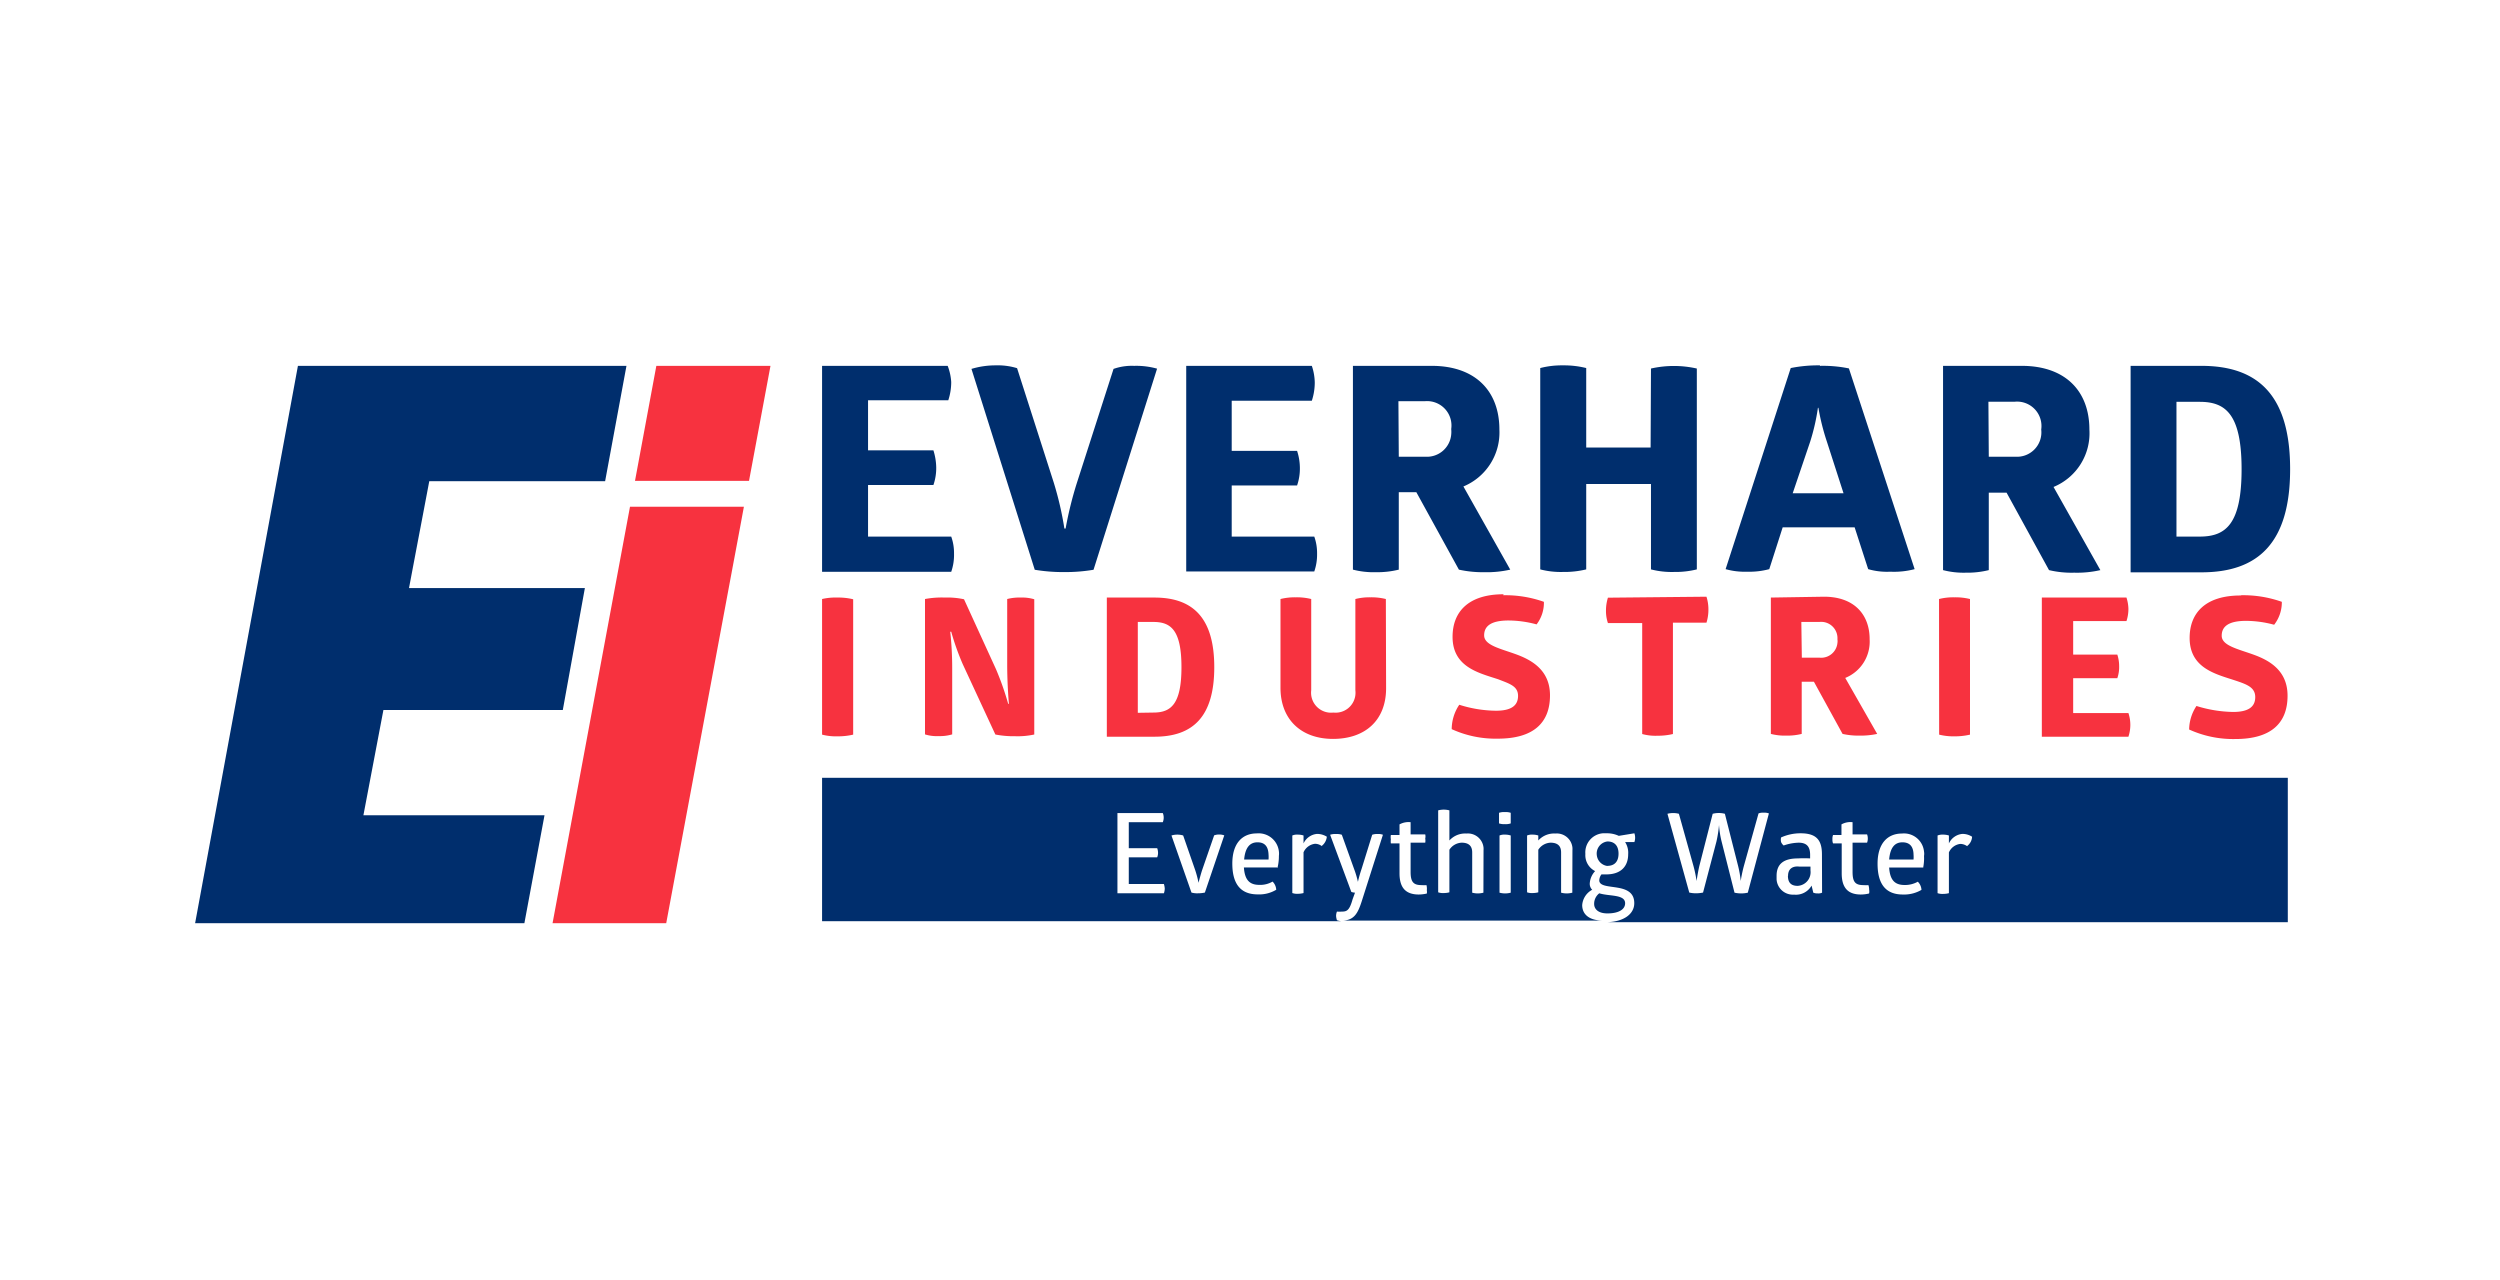
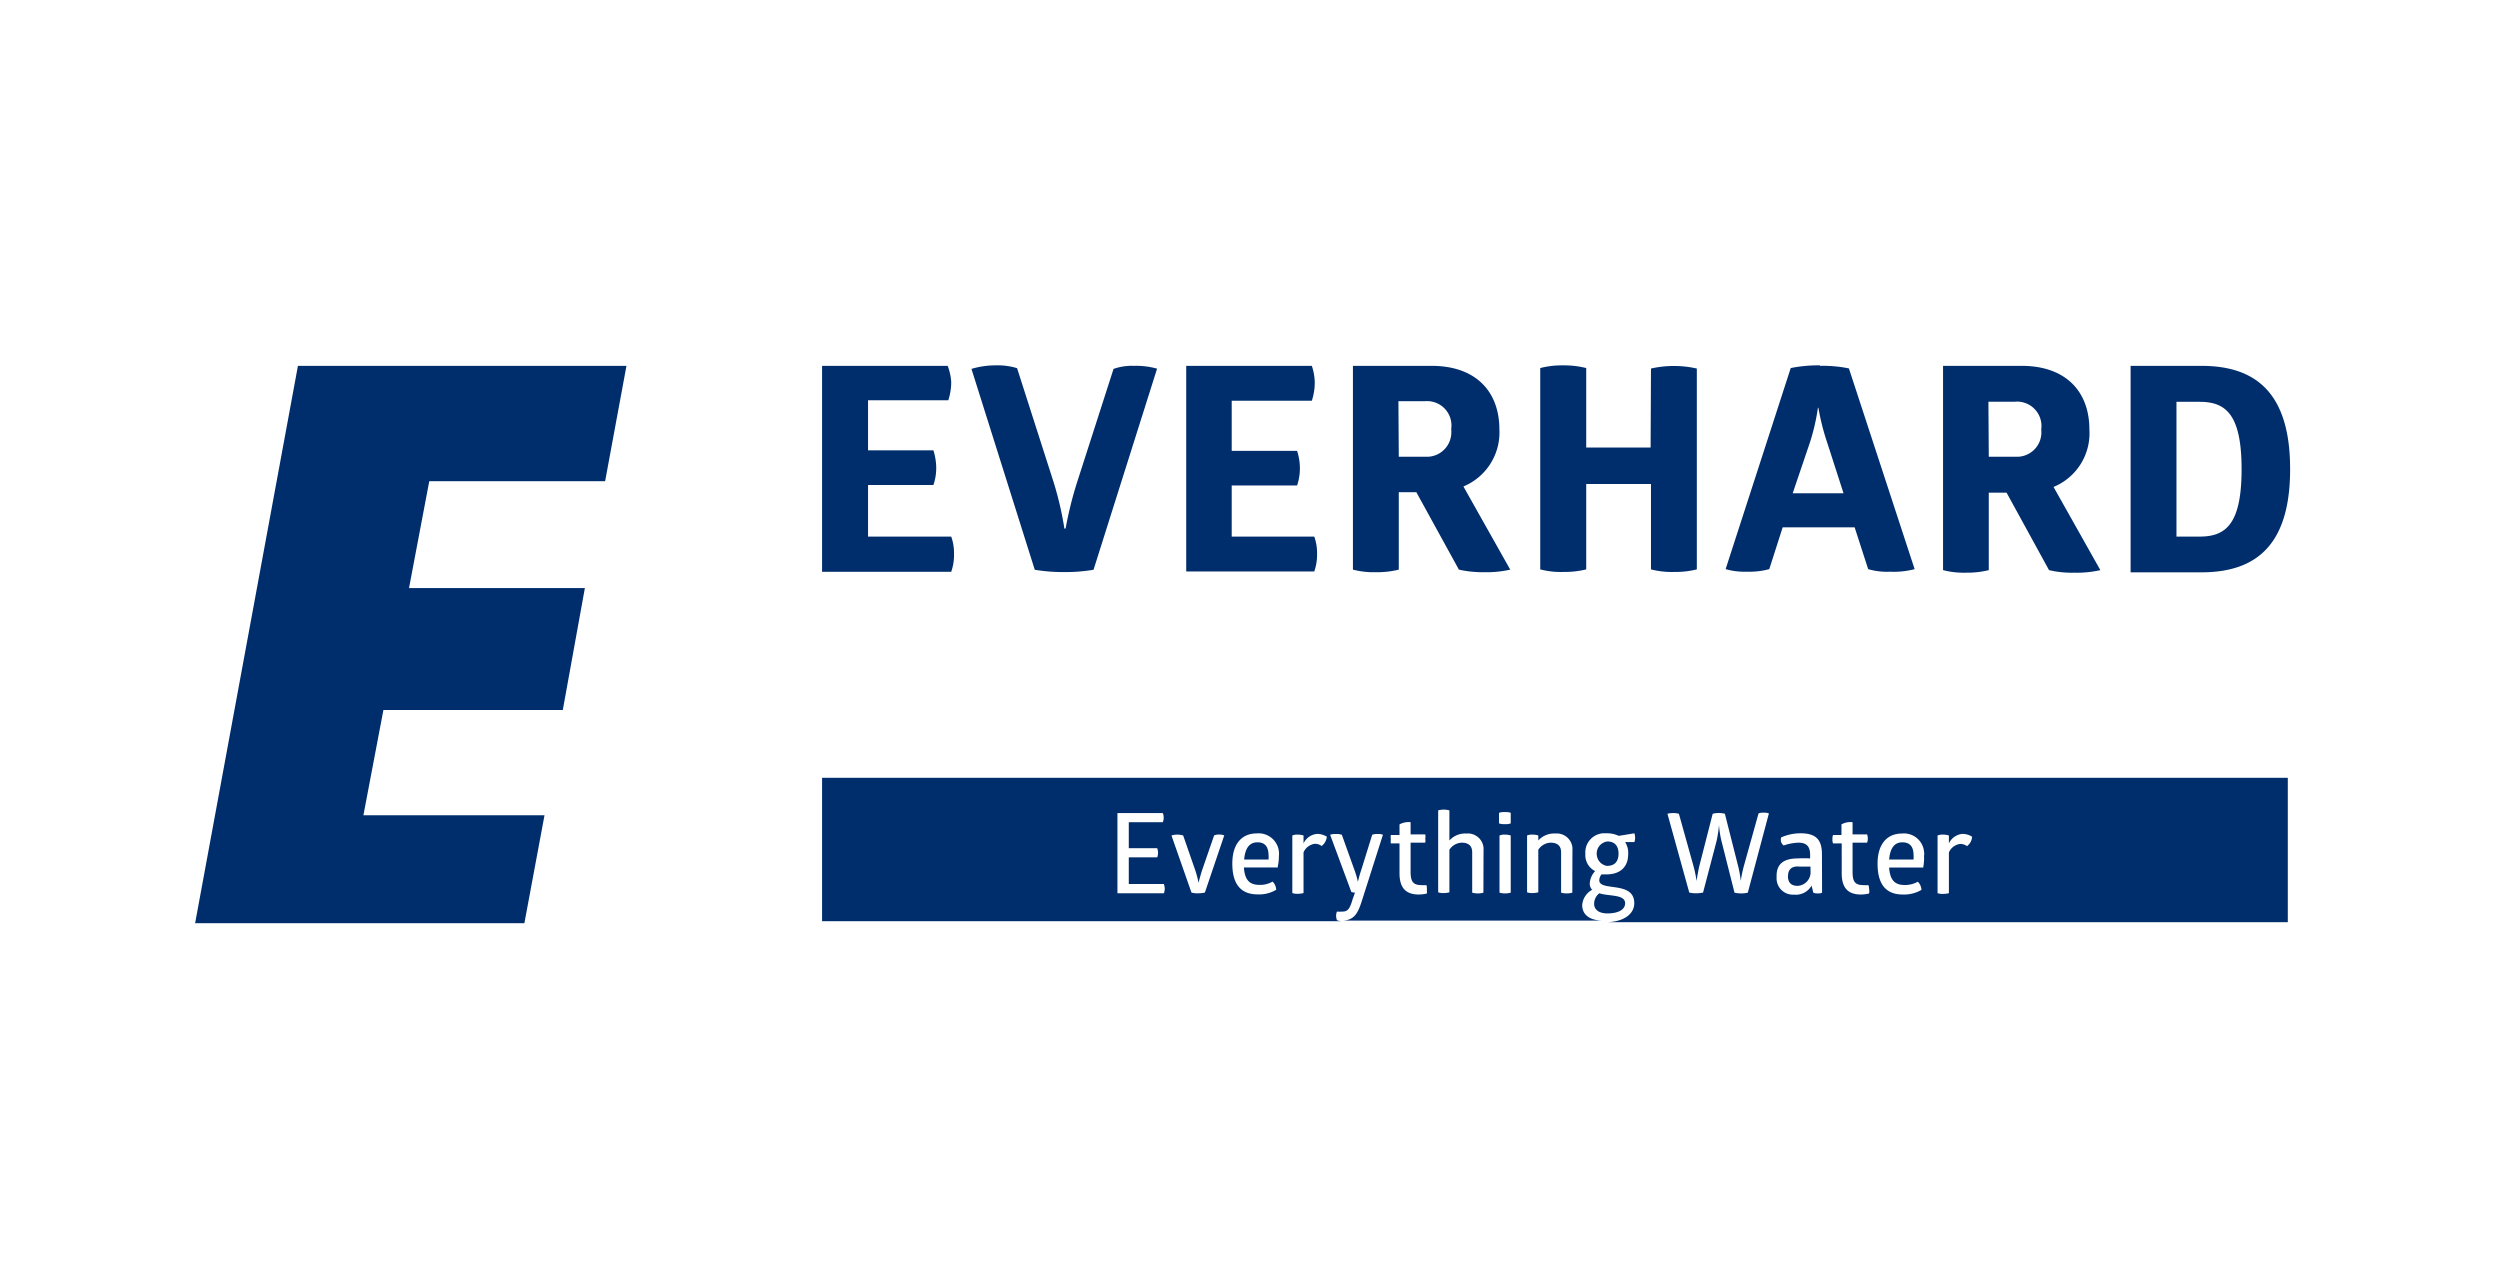
<svg xmlns="http://www.w3.org/2000/svg" viewBox="0 0 205 105">
  <rect width="205" height="105" style="fill:#fff" />
  <path d="M24.43,30,16,75.7h27l1.65-8.85H29.8l1.64-8.63H46.15l1.81-10H33.54l1.66-8.76H49.62L51.37,30,24.43,30Z" style="fill:#002e6d;fill-rule:evenodd" />
-   <path d="M51.66,41.55,45.31,75.7h9.32L61,41.55ZM53.82,30l-1.75,9.43h9.35L63.18,30Z" style="fill:#f7323f;fill-rule:evenodd" />
  <path d="M77.71,30A4.47,4.47,0,0,1,78,31.32a4.76,4.76,0,0,1-.24,1.5H71.18v4.11h5.36a4.92,4.92,0,0,1,.23,1.38,4.25,4.25,0,0,1-.23,1.46H71.18V44H78a4,4,0,0,1,.23,1.41A4.19,4.19,0,0,1,78,46.89H67.41V30Zm8.7,9.58a27,27,0,0,1,.87,3.76h.1a30.35,30.35,0,0,1,.93-3.76l3-9.33A4.52,4.52,0,0,1,93,30a6.3,6.3,0,0,1,1.88.23L89.67,46.72a13.68,13.68,0,0,1-2.39.19,14.06,14.06,0,0,1-2.43-.19L79.66,30.25a6.78,6.78,0,0,1,2-.29,5.38,5.38,0,0,1,1.74.23ZM107.57,30a4.47,4.47,0,0,1,.24,1.36,4.76,4.76,0,0,1-.24,1.5H101v4.11h5.36a4.59,4.59,0,0,1,.23,1.38,4.25,4.25,0,0,1-.23,1.46H101V44h6.77a4,4,0,0,1,.23,1.41,4.19,4.19,0,0,1-.23,1.45H97.27V30Zm9.83,0c3.6,0,5.55,2.09,5.55,5.22A4.79,4.79,0,0,1,120,39.89l3.84,6.82a8.67,8.67,0,0,1-2.15.21,8.9,8.9,0,0,1-2.06-.21l-3.49-6.35H114.7v6.35a7.27,7.27,0,0,1-1.86.21,6.76,6.76,0,0,1-1.9-.21V30Zm-2.7,7.45h2.16A2,2,0,0,0,119,35.63a2.26,2.26,0,0,0,0-.45,2,2,0,0,0-2.17-2.28h-2.16Zm20.68-7.23a8.52,8.52,0,0,1,3.76,0V46.69a7.2,7.2,0,0,1-1.85.21,6.79,6.79,0,0,1-1.91-.21v-7h-5.31v7a7.51,7.51,0,0,1-1.89.21,6.66,6.66,0,0,1-1.88-.21V30.18a7.08,7.08,0,0,1,1.89-.22,7.49,7.49,0,0,1,1.88.22V36.7h5.28ZM149.23,30a10.54,10.54,0,0,1,2.38.21L157,46.67a6.65,6.65,0,0,1-2,.21,5.54,5.54,0,0,1-1.81-.21l-1.11-3.43h-5.9l-1.1,3.43a6.32,6.32,0,0,1-1.83.21,5.75,5.75,0,0,1-1.75-.21l5.34-16.49a11.41,11.41,0,0,1,2.4-.22m-.17,3.48a17.25,17.25,0,0,1-.63,2.76L147,40.45h4.17l-1.37-4.25a18.57,18.57,0,0,1-.69-2.76ZM165.78,30c3.6,0,5.55,2.09,5.55,5.22a4.76,4.76,0,0,1-2.94,4.71l3.84,6.82a8.54,8.54,0,0,1-2.14.21,8,8,0,0,1-2.07-.21l-3.48-6.35h-1.46v6.35a7.25,7.25,0,0,1-1.85.21,6.76,6.76,0,0,1-1.9-.21V30Zm-2.7,7.45h2.17a2,2,0,0,0,2.13-2.23,2,2,0,0,0-2.16-2.28h-2.17ZM180.52,30c4.61,0,7.27,2.38,7.27,8.47s-2.66,8.46-7.27,8.46h-5.81V30Zm-.14,14c2.12,0,3.43-1,3.43-5.52s-1.31-5.53-3.43-5.53h-1.91V44Z" style="fill:#002e6d" />
-   <path d="M67.41,49.12A4.87,4.87,0,0,1,68.67,49a5.1,5.1,0,0,1,1.29.14V60.24a5.49,5.49,0,0,1-1.27.14,4.61,4.61,0,0,1-1.28-.14Zm11.53,5.33A20.81,20.81,0,0,1,78,51.8h-.08a27.64,27.64,0,0,1,.16,3v5.42a3.61,3.61,0,0,1-1.13.14,3.17,3.17,0,0,1-1.1-.14V49.12A7.39,7.39,0,0,1,77.48,49a6.33,6.33,0,0,1,1.57.14l2.62,5.73a23.81,23.81,0,0,1,1,2.84h.06s-.14-1.52-.14-3.22V49.12A4,4,0,0,1,83.71,49a3.39,3.39,0,0,1,1.1.14V60.23a6.46,6.46,0,0,1-1.58.14,7.9,7.9,0,0,1-1.61-.14ZM94.67,49c3.1,0,4.9,1.61,4.9,5.71s-1.79,5.7-4.9,5.7H90.76V49Zm-.09,9.43c1.42,0,2.3-.66,2.3-3.72S96,51,94.58,51H93.3v7.45Zm19.08-2c0,2.66-1.74,4.16-4.35,4.16S105,59,105,56.4V49.12a4.8,4.8,0,0,1,1.25-.14,4.9,4.9,0,0,1,1.27.14V56.6a1.64,1.64,0,0,0,1.43,1.83,1.7,1.7,0,0,0,.39,0A1.63,1.63,0,0,0,111.14,57a1.87,1.87,0,0,0,0-.41V49.12a4.65,4.65,0,0,1,1.23-.14,4.9,4.9,0,0,1,1.27.14Zm9.61-7.62a9.46,9.46,0,0,1,3.33.54A2.92,2.92,0,0,1,126,51.2a8.93,8.93,0,0,0-2.3-.32c-1.36,0-2,.41-2,1.22s1.32,1.08,2.61,1.55,2.79,1.3,2.79,3.37c0,2.3-1.41,3.55-4.28,3.55a8.66,8.66,0,0,1-3.78-.78,3.61,3.61,0,0,1,.62-2,10.25,10.25,0,0,0,3,.49c1.25,0,1.82-.41,1.82-1.22s-.72-1-1.63-1.36c-1.59-.52-3.74-1-3.74-3.48,0-2.07,1.32-3.49,4.18-3.49m16.64.2a3.43,3.43,0,0,1,.16,1.05,3.58,3.58,0,0,1-.16,1.08h-2.75v9.13a5.35,5.35,0,0,1-1.26.14,4.1,4.1,0,0,1-1.26-.14V51.09h-2.81a3.09,3.09,0,0,1-.16-1,3.58,3.58,0,0,1,.16-1.08Zm9.64,0c2.43,0,3.74,1.42,3.74,3.49a3.21,3.21,0,0,1-2,3.17l2.62,4.59a6.43,6.43,0,0,1-1.45.14,5.91,5.91,0,0,1-1.39-.14l-2.35-4.28h-1v4.28a4.8,4.8,0,0,1-1.25.14,4.53,4.53,0,0,1-1.28-.14V49Zm-1.82,5h1.46a1.34,1.34,0,0,0,1.46-1.21,1,1,0,0,0,0-.3A1.34,1.34,0,0,0,149.49,51a1.69,1.69,0,0,0-.32,0h-1.46ZM159,49.12a4.82,4.82,0,0,1,1.26-.14,5,5,0,0,1,1.28.14V60.24a5.43,5.43,0,0,1-1.27.14,4.87,4.87,0,0,1-1.26-.14ZM174.37,49a3.24,3.24,0,0,1,.16.93,3.18,3.18,0,0,1-.16,1H170v2.75h3.62a3,3,0,0,1,.15.93,2.77,2.77,0,0,1-.15,1H170v2.86h4.53a3.07,3.07,0,0,1,0,1.94h-7.1V49Zm9.41-.19a9.46,9.46,0,0,1,3.33.54,3,3,0,0,1-.63,1.88,8.93,8.93,0,0,0-2.3-.32c-1.36,0-2,.41-2,1.22s1.31,1.08,2.61,1.55,2.79,1.3,2.79,3.37c0,2.3-1.41,3.55-4.28,3.55a8.71,8.71,0,0,1-3.79-.78,3.57,3.57,0,0,1,.6-1.93,10.65,10.65,0,0,0,3,.49c1.25,0,1.82-.41,1.82-1.22s-.72-1.05-1.64-1.36c-1.58-.52-3.74-1-3.74-3.49,0-2.07,1.32-3.48,4.18-3.48" style="fill:#f7323f" />
  <path d="M156,69.07c-.6,0-1,.39-1.09,1.41h2a2.8,2.8,0,0,0,0-.41C156.9,69.53,156.69,69.07,156,69.07Zm-52.89,0c-.59,0-1,.39-1.09,1.41h2a2.8,2.8,0,0,0,0-.41C104,69.53,103.8,69.07,103.12,69.07Zm43.5,2.75c0,.59.3.82.79.82a1.12,1.12,0,0,0,1.06-1.26v-.32c-.21,0-.57,0-.92,0C147,71,146.62,71.24,146.62,71.82Z" style="fill:#002e6d;fill-rule:evenodd" />
  <path d="M67.41,63.78V75.54H110a1.53,1.53,0,0,1-.37-.08,1.37,1.37,0,0,1-.07-.34.94.94,0,0,1,.07-.37,2.8,2.8,0,0,0,.41,0c.41,0,.62-.11.87-1l.2-.55a1.33,1.33,0,0,1-.3-.06l-1.74-4.69a1.27,1.27,0,0,1,.48-.06,1.32,1.32,0,0,1,.48.06l1,2.79a7.76,7.76,0,0,1,.32,1.07,10.57,10.57,0,0,1,.3-1.06l.87-2.8a1.17,1.17,0,0,1,.45-.06,1,1,0,0,1,.43.06l-1.74,5.46c-.32,1-.63,1.53-1.53,1.58h21.35c-1.24,0-1.74-.57-1.74-1.27a1.56,1.56,0,0,1,.82-1.26.69.69,0,0,1-.2-.53,1.63,1.63,0,0,1,.44-1,1.46,1.46,0,0,1-.8-1.41,1.57,1.57,0,0,1,1.43-1.69h.31a2.25,2.25,0,0,1,1,.21l1.28-.21a1.11,1.11,0,0,1,0,.72h-.76a1.63,1.63,0,0,1,.25,1c0,1-.61,1.65-1.79,1.65h-.4a.85.85,0,0,0-.18.53c.11.87,2.87,0,2.87,1.83,0,.87-.82,1.51-2.21,1.56H187.6V63.78Zm28,9.47H91.63V66.67h3.72a1,1,0,0,1,0,.75H92.56v2.13h2.33a1.16,1.16,0,0,1,.07.37,1,1,0,0,1-.07.38H92.56v2.19h2.88a1.61,1.61,0,0,1,.07.37A1.28,1.28,0,0,1,95.44,73.25Zm3.39-.06a2.57,2.57,0,0,1-.55.06,1.69,1.69,0,0,1-.55-.06l-1.64-4.68a1.59,1.59,0,0,1,.48-.07,1.55,1.55,0,0,1,.48.07l1,2.88a8.32,8.32,0,0,1,.26,1s.11-.45.28-1l1-2.89a1.14,1.14,0,0,1,.41-.07,1.2,1.2,0,0,1,.42.07Zm6-2.06H102c.07,1.09.52,1.43,1.27,1.43a2,2,0,0,0,1.08-.27,1,1,0,0,1,.3.67,2.71,2.71,0,0,1-1.52.38c-1.41,0-2.08-.87-2.08-2.53s.82-2.47,2-2.47a1.67,1.67,0,0,1,1.82,1.48,1.45,1.45,0,0,1,0,.36,4,4,0,0,1-.12,1Zm3.6-1.74a.94.94,0,0,0-.57-.2,1.18,1.18,0,0,0-.94.7v3.34a1.82,1.82,0,0,1-.46.06,1.17,1.17,0,0,1-.46-.06V68.51a1,1,0,0,1,.46-.07,1.47,1.47,0,0,1,.46.07v.65a1.35,1.35,0,0,1,1.11-.78,1.52,1.52,0,0,1,.8.23,1.09,1.09,0,0,1-.41.75ZM117,73.27a3,3,0,0,1-.66.08c-1.13,0-1.58-.62-1.58-1.74V69.16h-.71a1.33,1.33,0,0,1,0-.34,1,1,0,0,1,0-.35h.71V67.6a1.53,1.53,0,0,1,.91-.18v1h1.2a.76.76,0,0,1,0,.34,1,1,0,0,1,0,.34h-1.2v2.4c0,.87.27,1.08.92,1.08a2.41,2.41,0,0,0,.38,0A1.15,1.15,0,0,1,117,73,.77.77,0,0,1,117,73.27Zm4.64-.07a1.79,1.79,0,0,1-.92,0V69.9c0-.51-.26-.8-.87-.8a1.26,1.26,0,0,0-1,.58v3.49a1.76,1.76,0,0,1-.46.06,1.19,1.19,0,0,1-.46-.06V66.45a1.79,1.79,0,0,1,.92,0v2.47a1.73,1.73,0,0,1,1.39-.57,1.29,1.29,0,0,1,1.41,1.16,1.7,1.7,0,0,1,0,.22Zm2.24,0a1.79,1.79,0,0,1-.92,0V68.51a1,1,0,0,1,.46-.07,1.43,1.43,0,0,1,.46.07Zm0-5.68a1.29,1.29,0,0,1-.48.06,1.32,1.32,0,0,1-.48-.06v-.87a1.32,1.32,0,0,1,.48-.06,1.29,1.29,0,0,1,.48.06Zm5.05,5.68a1.79,1.79,0,0,1-.92,0V69.9c0-.51-.26-.8-.87-.8a1.26,1.26,0,0,0-1,.58v3.49a1.76,1.76,0,0,1-.46.06,1.19,1.19,0,0,1-.46-.06V68.51a1,1,0,0,1,.46-.07,1.43,1.43,0,0,1,.46.07v.41a1.73,1.73,0,0,1,1.39-.57,1.29,1.29,0,0,1,1.41,1.16,1.7,1.7,0,0,1,0,.22Zm14.39,0a2.48,2.48,0,0,1-.54.06,2.57,2.57,0,0,1-.55-.06L141.17,69a7.59,7.59,0,0,1-.21-1.35,10,10,0,0,1-.21,1.35l-1.1,4.19a3,3,0,0,1-.59.06,2.48,2.48,0,0,1-.54-.06l-1.79-6.46a1.87,1.87,0,0,1,.94,0l1.2,4.3a10,10,0,0,1,.25,1.21c.06-.4.13-.81.22-1.21l1.1-4.3a2,2,0,0,1,1,0l1.09,4.3a8.28,8.28,0,0,1,.21,1.21A11.34,11.34,0,0,1,143,71l1.2-4.3a1,1,0,0,1,.42-.06,1.07,1.07,0,0,1,.43.06Zm6.09,0a.7.7,0,0,1-.35.06.93.93,0,0,1-.37-.06l-.14-.58a1.48,1.48,0,0,1-1.44.74,1.34,1.34,0,0,1-1.43-1.25c0-.09,0-.19,0-.29,0-1,.61-1.43,1.75-1.43a9.16,9.16,0,0,1,1,0V70.1c0-.62-.23-1-.94-1a4,4,0,0,0-1.23.23.74.74,0,0,1-.21-.28.82.82,0,0,1,0-.38,3.87,3.87,0,0,1,1.6-.34c1.33,0,1.75.59,1.75,1.74Zm3.84.07a2.84,2.84,0,0,1-.66.08c-1.12,0-1.57-.62-1.57-1.74V69.16h-.71a.8.8,0,0,1-.05-.34.83.83,0,0,1,.05-.35H151V67.6a1.5,1.5,0,0,1,.91-.18v1h1.19a.93.93,0,0,1,.06.34,1,1,0,0,1-.06.34h-1.19v2.4c0,.87.26,1.08.92,1.08a2.41,2.41,0,0,0,.38,0,1.15,1.15,0,0,1,.06.37.77.77,0,0,1,0,.3Zm4.46-2.13h-2.8c.07,1.08.51,1.43,1.27,1.43a2.14,2.14,0,0,0,1.08-.27,1,1,0,0,1,.3.67,2.81,2.81,0,0,1-1.53.38c-1.41,0-2.07-.87-2.07-2.53s.82-2.47,2-2.47a1.65,1.65,0,0,1,1.81,1.48,1.09,1.09,0,0,1,0,.36,3.86,3.86,0,0,1-.08,1Zm3.6-1.75a1,1,0,0,0-.56-.19,1.17,1.17,0,0,0-.94.7v3.34a1.84,1.84,0,0,1-.47.06,1.22,1.22,0,0,1-.46-.06V68.51a1.06,1.06,0,0,1,.46-.07,1.49,1.49,0,0,1,.47.07v.65a1.35,1.35,0,0,1,1.11-.78,1.46,1.46,0,0,1,.79.23,1,1,0,0,1-.39.75Z" style="fill:#002e6d;fill-rule:evenodd" />
  <path d="M131.81,74.9c.94,0,1.45-.34,1.45-.83,0-.75-1.3-.56-2.12-.82a1.09,1.09,0,0,0-.42.87C130.72,74.55,131.06,74.9,131.81,74.9Zm0-3.9c.55,0,.91-.32.91-1s-.36-1-.91-1a1,1,0,0,0-.87,1.14,1,1,0,0,0,.87.87Z" style="fill:#002e6d;fill-rule:evenodd" />
</svg>